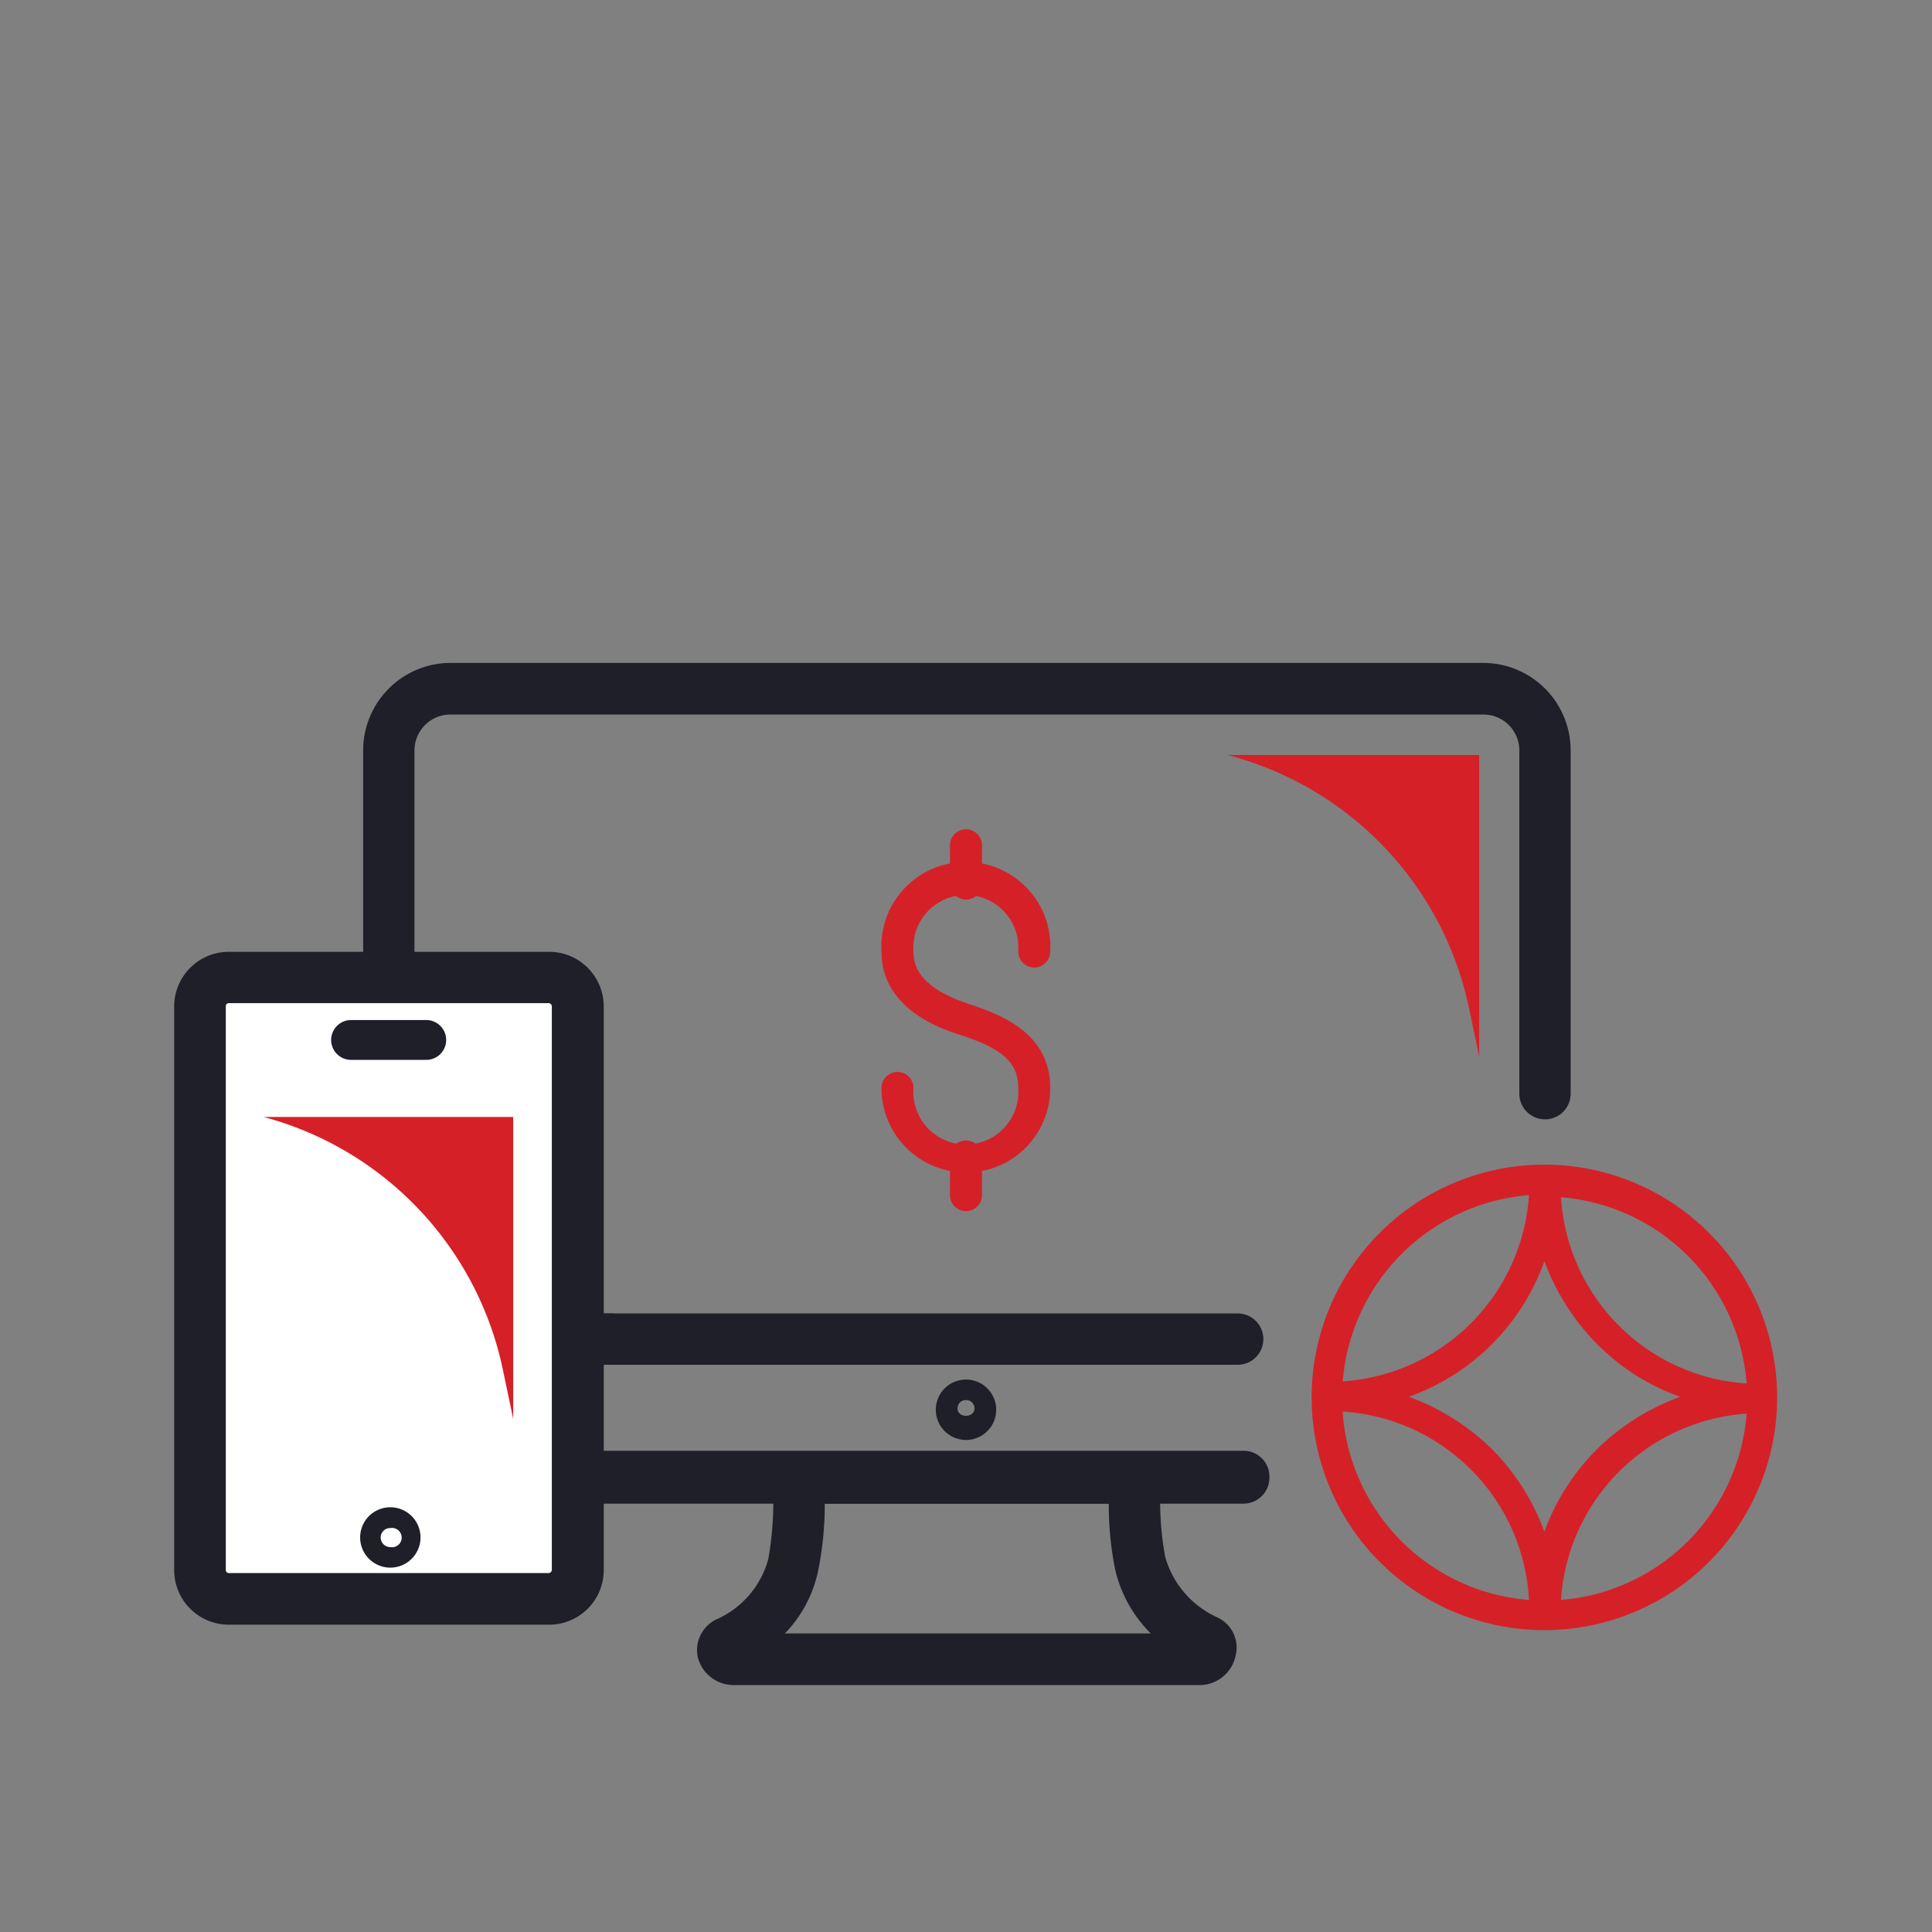
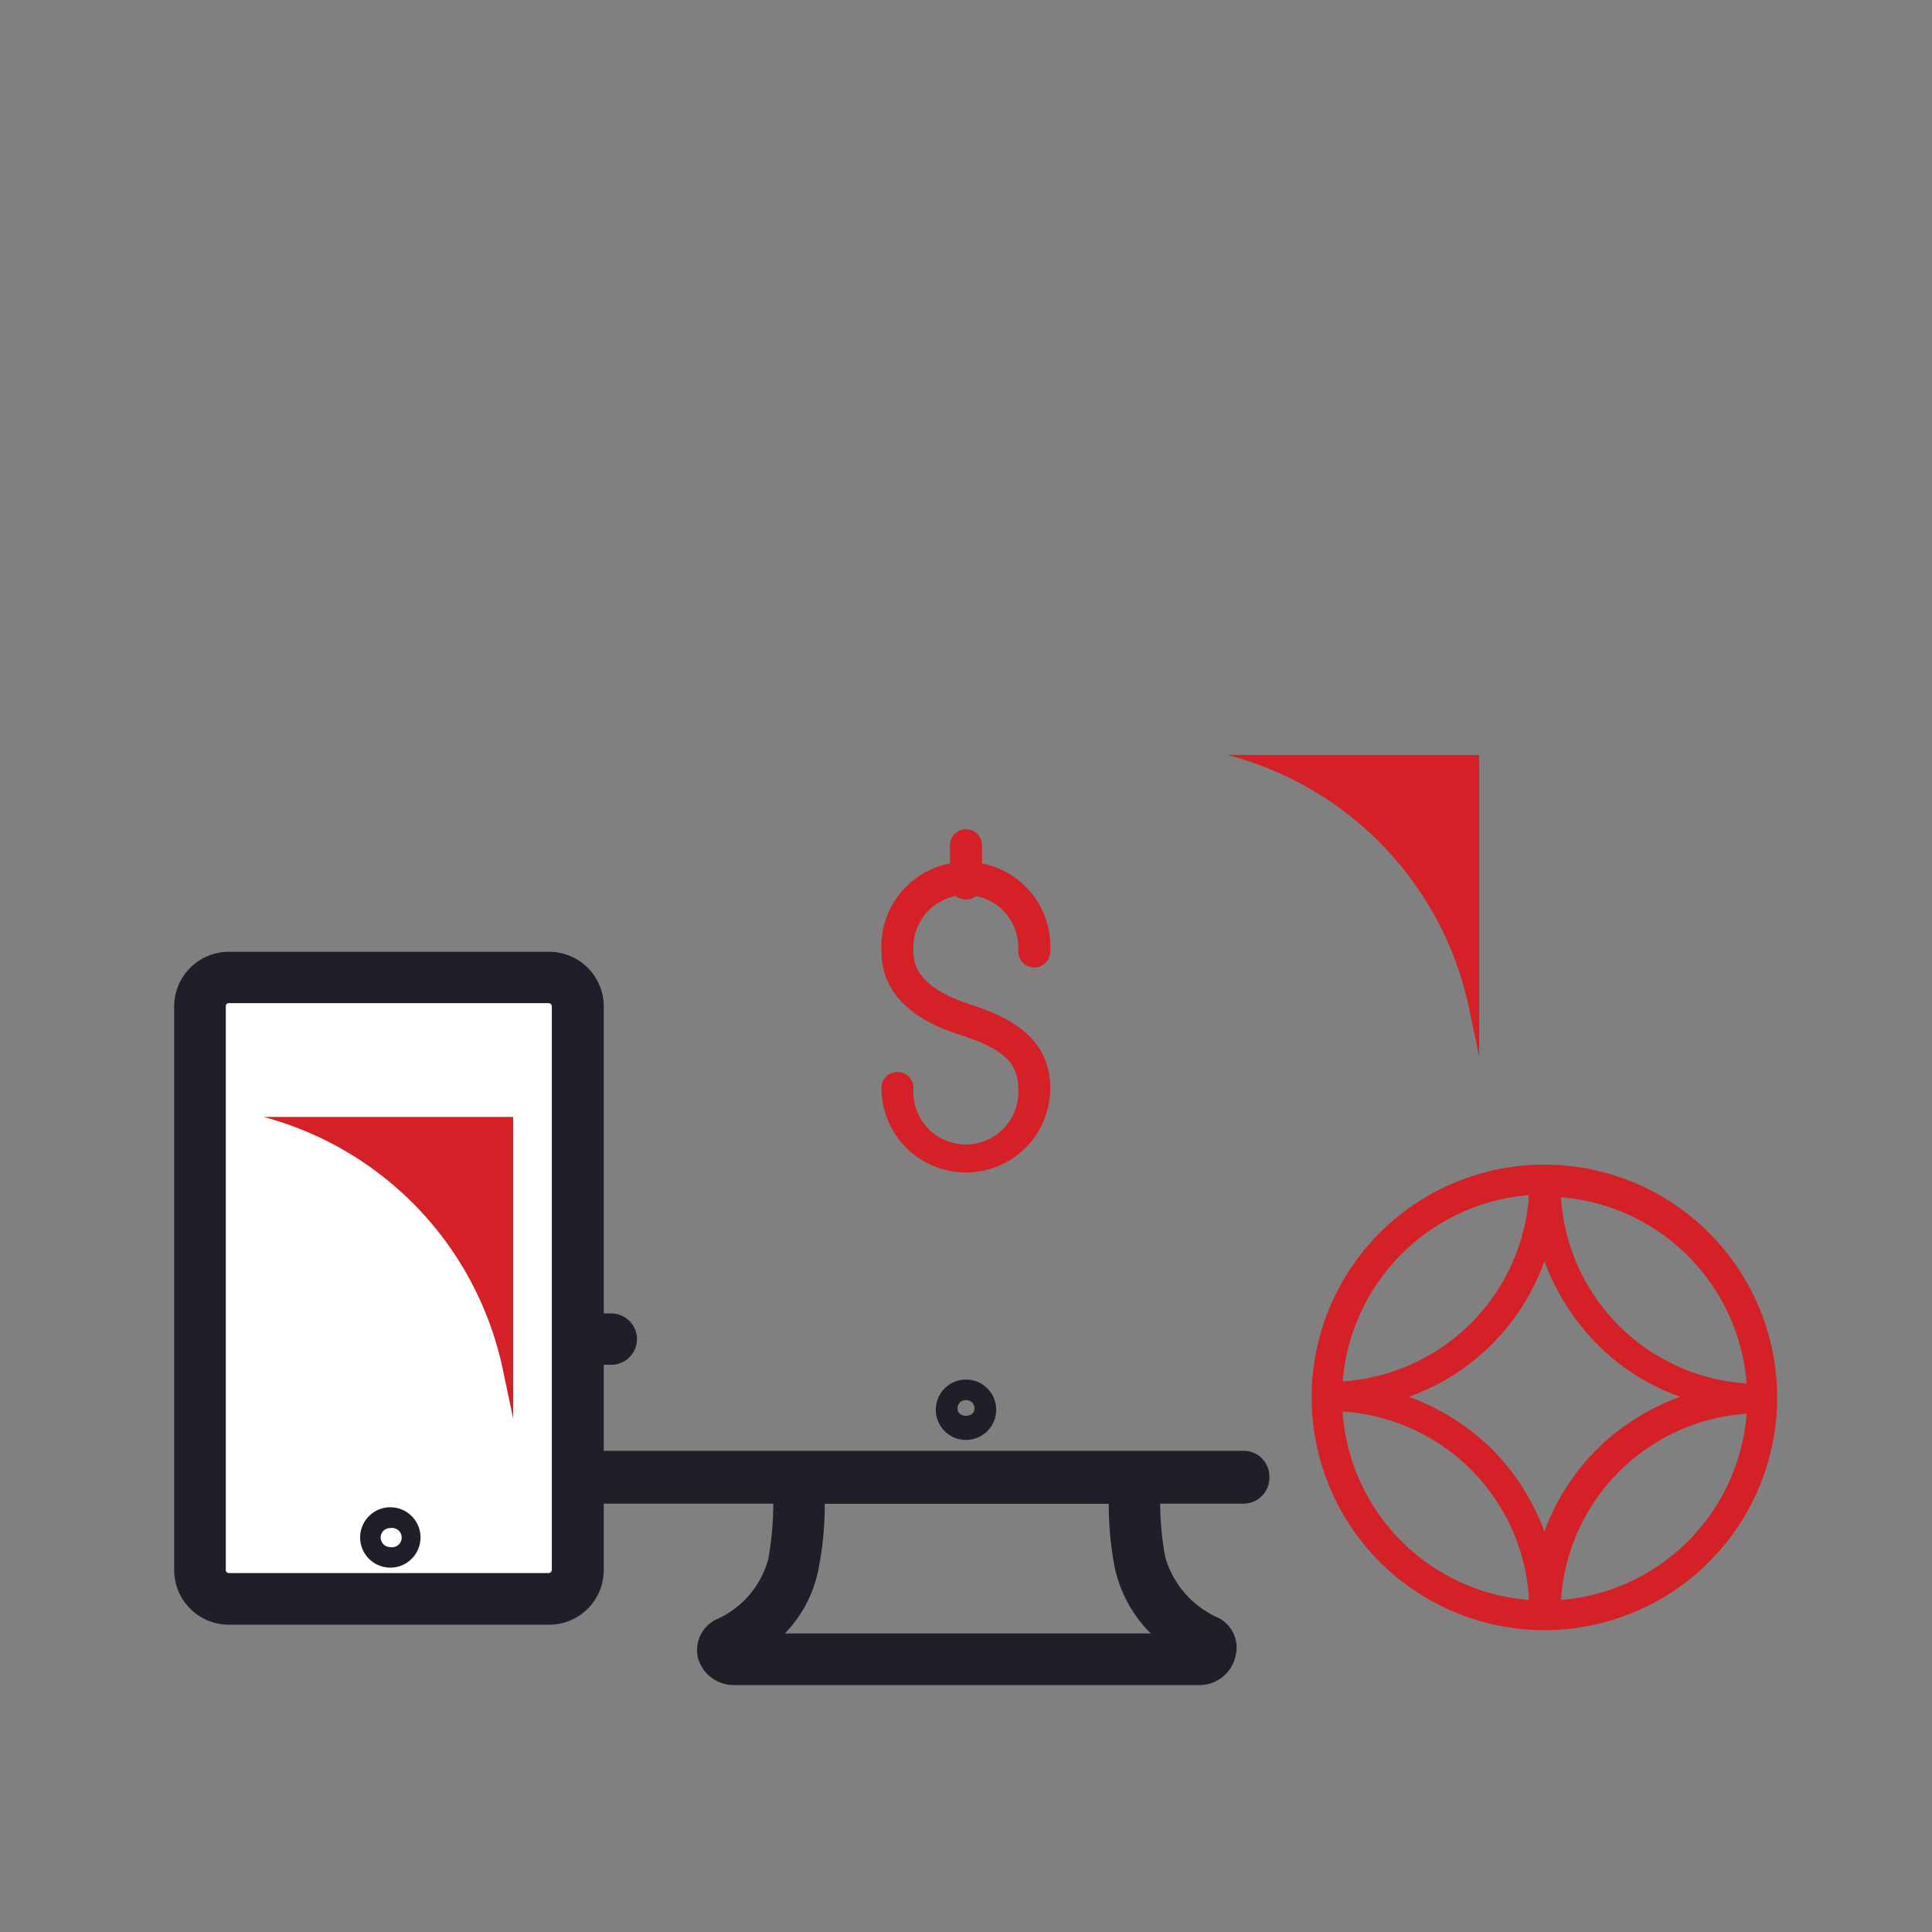
<svg xmlns="http://www.w3.org/2000/svg" id="Layer_1" data-name="Layer 1" viewBox="0 0 64 64">
  <rect x="0" y="0" width="64" height="64" fill="#808080" stroke="none" />
  <defs>
    <style>.cls-1{fill:#d62027;}.cls-2{fill:#1e1f29;}.cls-3{fill:#344154;}.cls-4{fill:#fff;}</style>
  </defs>
  <path class="cls-1" d="M51.16,38.58v0a7.71,7.71,0,1,0,7.71,7.71,7.71,7.71,0,0,0-7.71-7.71m-4.49,7.69a7.41,7.41,0,0,0,4.49-4.49,7.79,7.79,0,0,0,1.75,2.75,7.3,7.3,0,0,0,2.75,1.74A7.63,7.63,0,0,0,52.91,48a7.44,7.44,0,0,0-1.75,2.74A7.59,7.59,0,0,0,49.42,48a7.71,7.71,0,0,0-2.75-1.73m-2.19-.51a6.73,6.73,0,0,1,6.17-6.17,6.62,6.62,0,0,1-6.17,6.17m0,1A6.6,6.6,0,0,1,50.65,53a6.71,6.71,0,0,1-6.17-6.17m13.38,0A6.71,6.71,0,0,1,51.71,53a6.61,6.61,0,0,1,6.15-6.17m0-1a6.59,6.59,0,0,1-6.15-6.17,6.71,6.71,0,0,1,6.15,6.17" />
  <path class="cls-2" d="M39.72,55.82H24.34a1.23,1.23,0,0,1-1.22-.9,1.13,1.13,0,0,1,.6-1.27,3.06,3.06,0,0,0,1.73-2A10.71,10.71,0,0,0,25.59,49a.81.81,0,0,1,.23-.64.82.82,0,0,1,.62-.28H37.62a.86.86,0,0,1,.63.28.83.83,0,0,1,.21.65,10,10,0,0,0,.14,2.57,3.14,3.14,0,0,0,1.73,2,1.1,1.1,0,0,1,.6,1.27A1.22,1.22,0,0,1,39.72,55.82ZM26,54.11H38.12a4.37,4.37,0,0,1-1.19-2.17,10.88,10.88,0,0,1-.2-2.13H27.32a10.88,10.88,0,0,1-.2,2.13A4.22,4.22,0,0,1,26,54.11Z" />
  <path class="cls-2" d="M32,47.7a1,1,0,1,1,1-1A1,1,0,0,1,32,47.7Zm0-1.32a.27.27,0,0,0-.28.28c0,.32.56.32.56,0A.27.27,0,0,0,32,46.38Z" />
  <path class="cls-2" d="M41.2,49.81H14.77A2.75,2.75,0,0,1,12,47.06v-2.7a.85.85,0,0,1,.85-.85h7.4a.85.85,0,1,1,0,1.7H13.73v1.85a1,1,0,0,0,1,1H41.2a.85.85,0,0,1,.85.85A.86.86,0,0,1,41.2,49.81Z" />
-   <path class="cls-2" d="M41,45.21H12.88a.85.85,0,0,1-.85-.85V24.86a2.9,2.9,0,0,1,2.9-2.9h34.2a2.9,2.9,0,0,1,2.9,2.9V36.23a.85.85,0,0,1-1.7,0V24.86a1.19,1.19,0,0,0-1.2-1.19H14.93a1.19,1.19,0,0,0-1.2,1.19V43.51H41a.85.85,0,0,1,0,1.7Z" />
  <path class="cls-3" d="M17.88,49.38h-10a.53.53,0,1,1,0-1.06h10a.53.53,0,1,1,0,1.06Z" />
  <path class="cls-4" d="M18.17,53H7.58a1,1,0,0,1-1-1V33.34a1,1,0,0,1,1-1H18.17a1,1,0,0,1,1,1V52A1,1,0,0,1,18.17,53Z" />
  <path class="cls-2" d="M18.17,53.82H7.58A1.81,1.81,0,0,1,5.77,52V33.34a1.81,1.81,0,0,1,1.81-1.81H18.17A1.81,1.81,0,0,1,20,33.34V52A1.81,1.81,0,0,1,18.17,53.82ZM7.58,33.23a.1.1,0,0,0-.1.11V52a.1.1,0,0,0,.1.11H18.17a.11.11,0,0,0,.11-.11V33.34a.11.11,0,0,0-.11-.11Z" />
  <path class="cls-2" d="M12.93,51.93a1,1,0,1,1,1-1,1,1,0,0,1-1,1Zm0-1.31a.31.31,0,0,0-.32.31.32.32,0,0,0,.32.32.32.32,0,1,0,0-.63Z" />
-   <path class="cls-2" d="M14.12,35.11H11.63a.66.66,0,1,1,0-1.32h2.49a.66.66,0,1,1,0,1.32Z" />
  <path class="cls-1" d="M17,37V47l-.34-1.62A11,11,0,0,0,8.73,37H17Z" />
  <path class="cls-1" d="M49,25V35l-.34-1.62a11,11,0,0,0-8-8.37H49Z" />
  <path class="cls-1" d="M32,38.84a2.8,2.8,0,0,1-2.8-2.8.53.53,0,0,1,.53-.53.53.53,0,0,1,.53.53,1.74,1.74,0,1,0,3.47,0c0-.83-.51-1.3-1.9-1.75-.65-.21-2.63-.86-2.63-2.77a2.8,2.8,0,1,1,5.59,0,.53.53,0,0,1-.53.53.53.53,0,0,1-.53-.53,1.74,1.74,0,1,0-3.47,0c0,.49.2,1.21,1.9,1.76,1.23.4,2.63,1.07,2.63,2.76A2.79,2.79,0,0,1,32,38.84Z" />
  <path class="cls-1" d="M32,29.8a.53.53,0,0,1-.53-.53V28a.53.53,0,0,1,.53-.53.53.53,0,0,1,.53.53v1.28A.53.53,0,0,1,32,29.8Z" />
-   <path class="cls-1" d="M32,40.12a.53.53,0,0,1-.53-.53V38.31a.53.53,0,0,1,.53-.53.53.53,0,0,1,.53.53v1.28A.53.53,0,0,1,32,40.12Z" />
</svg>